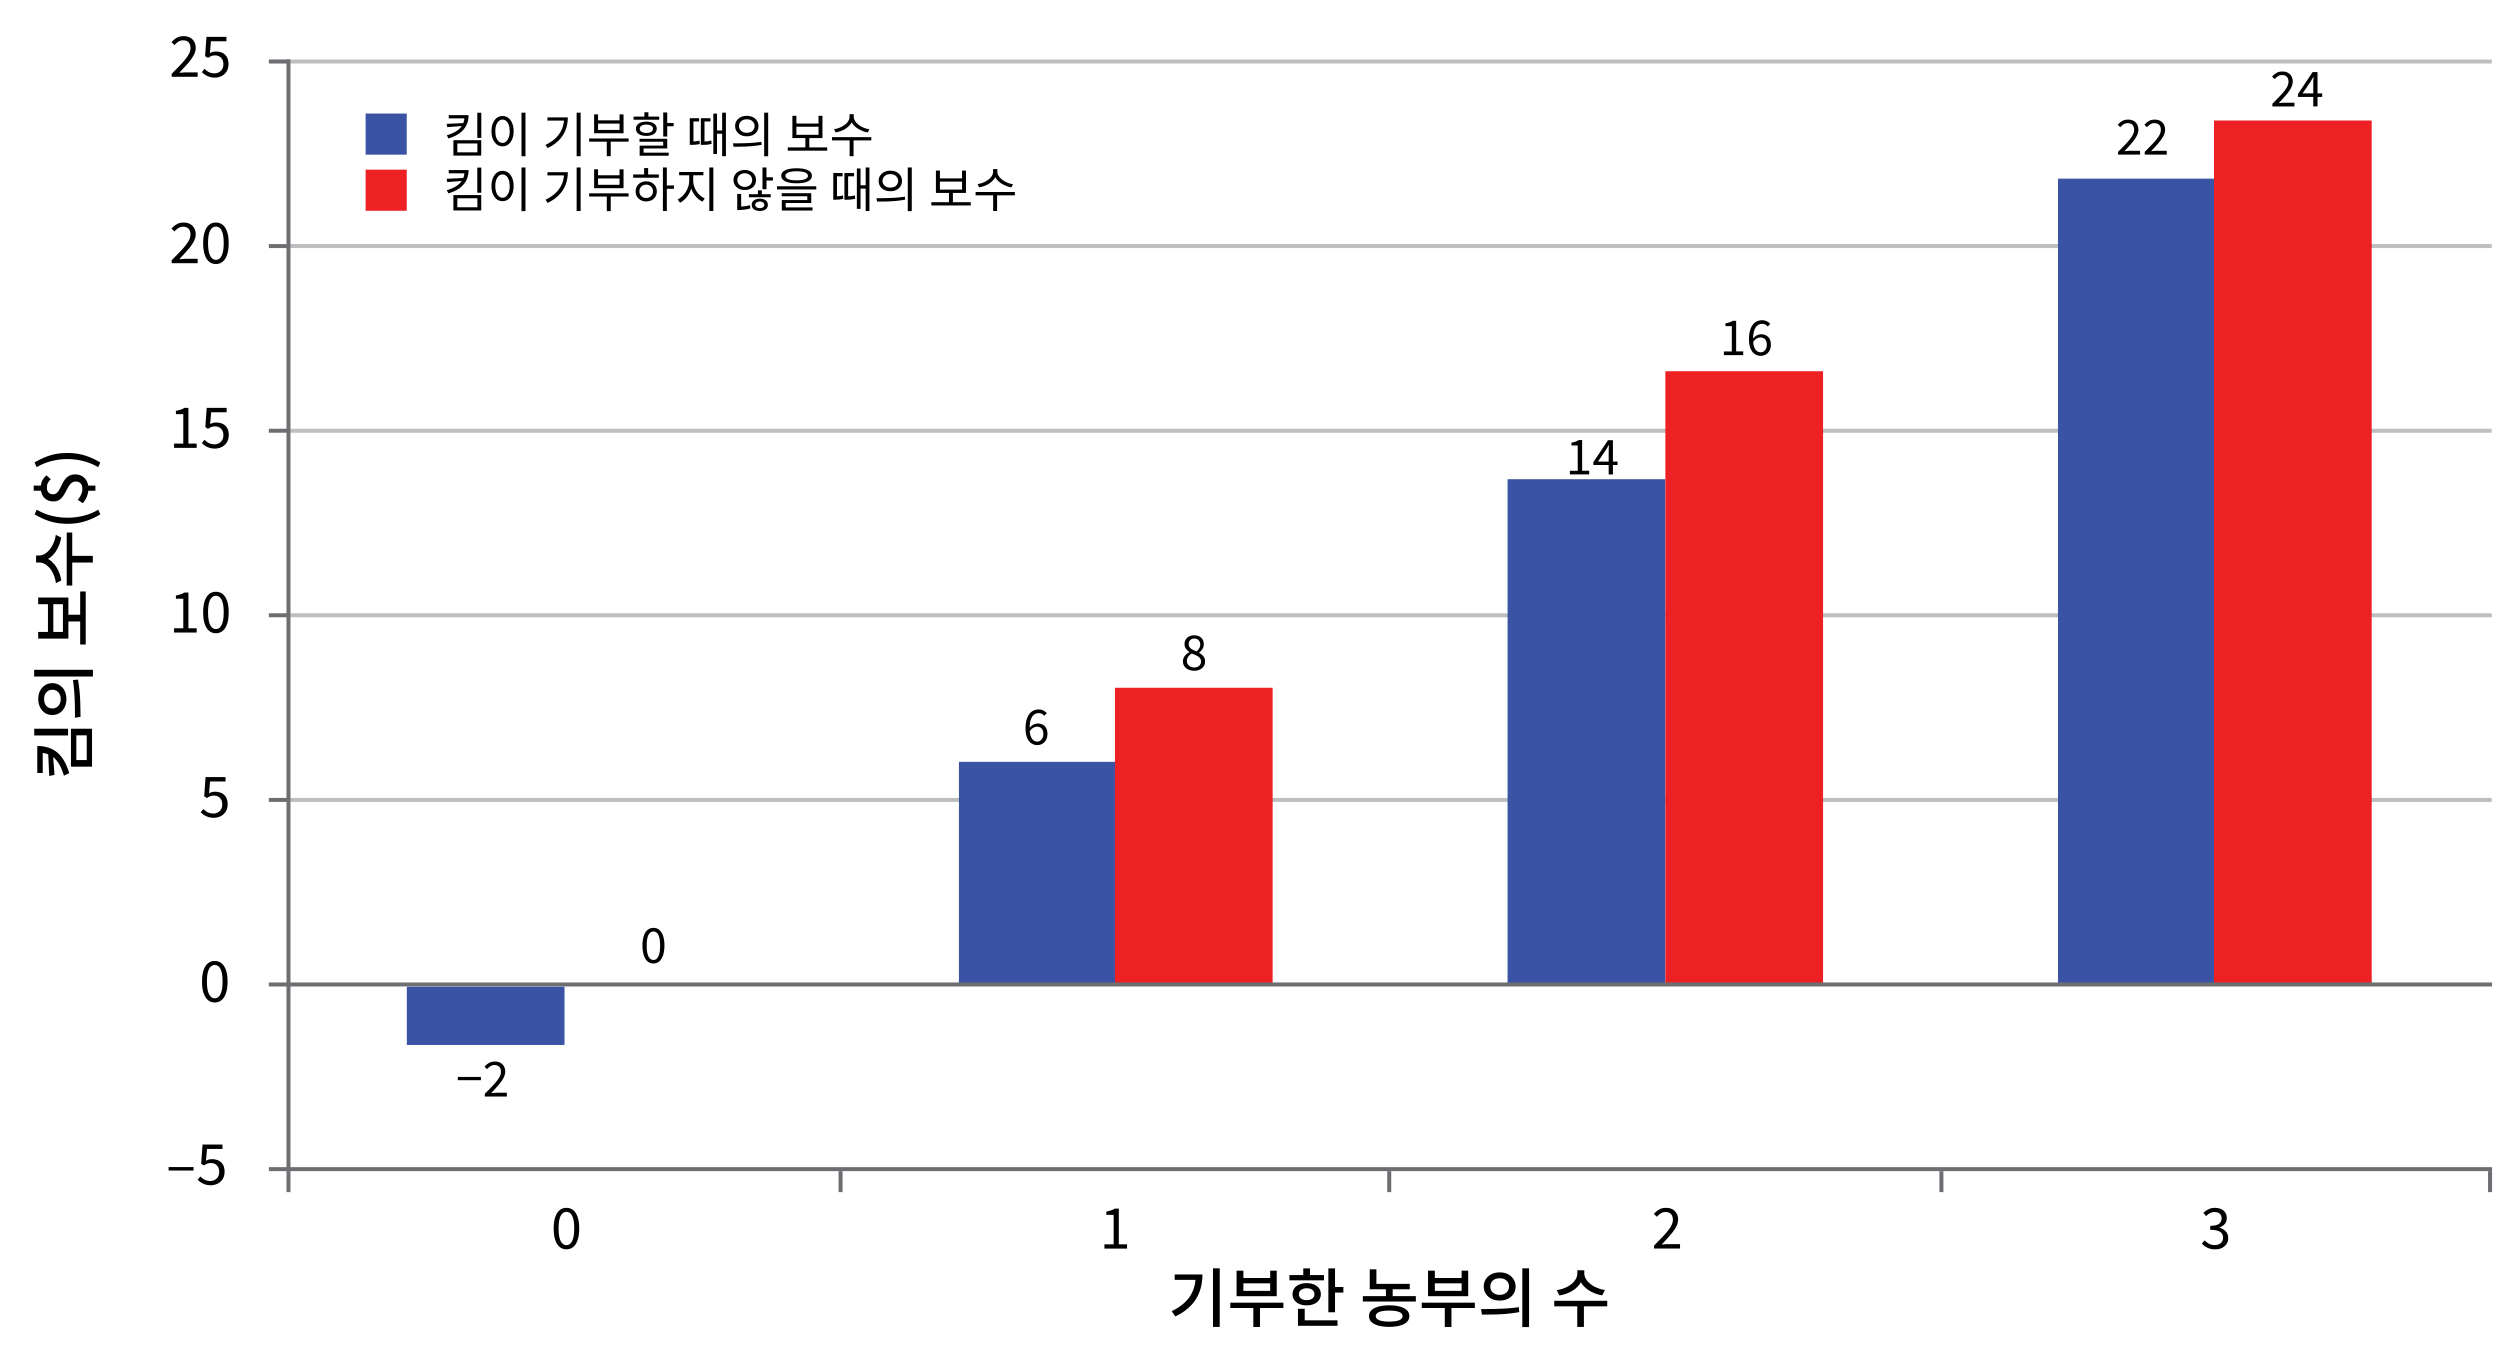
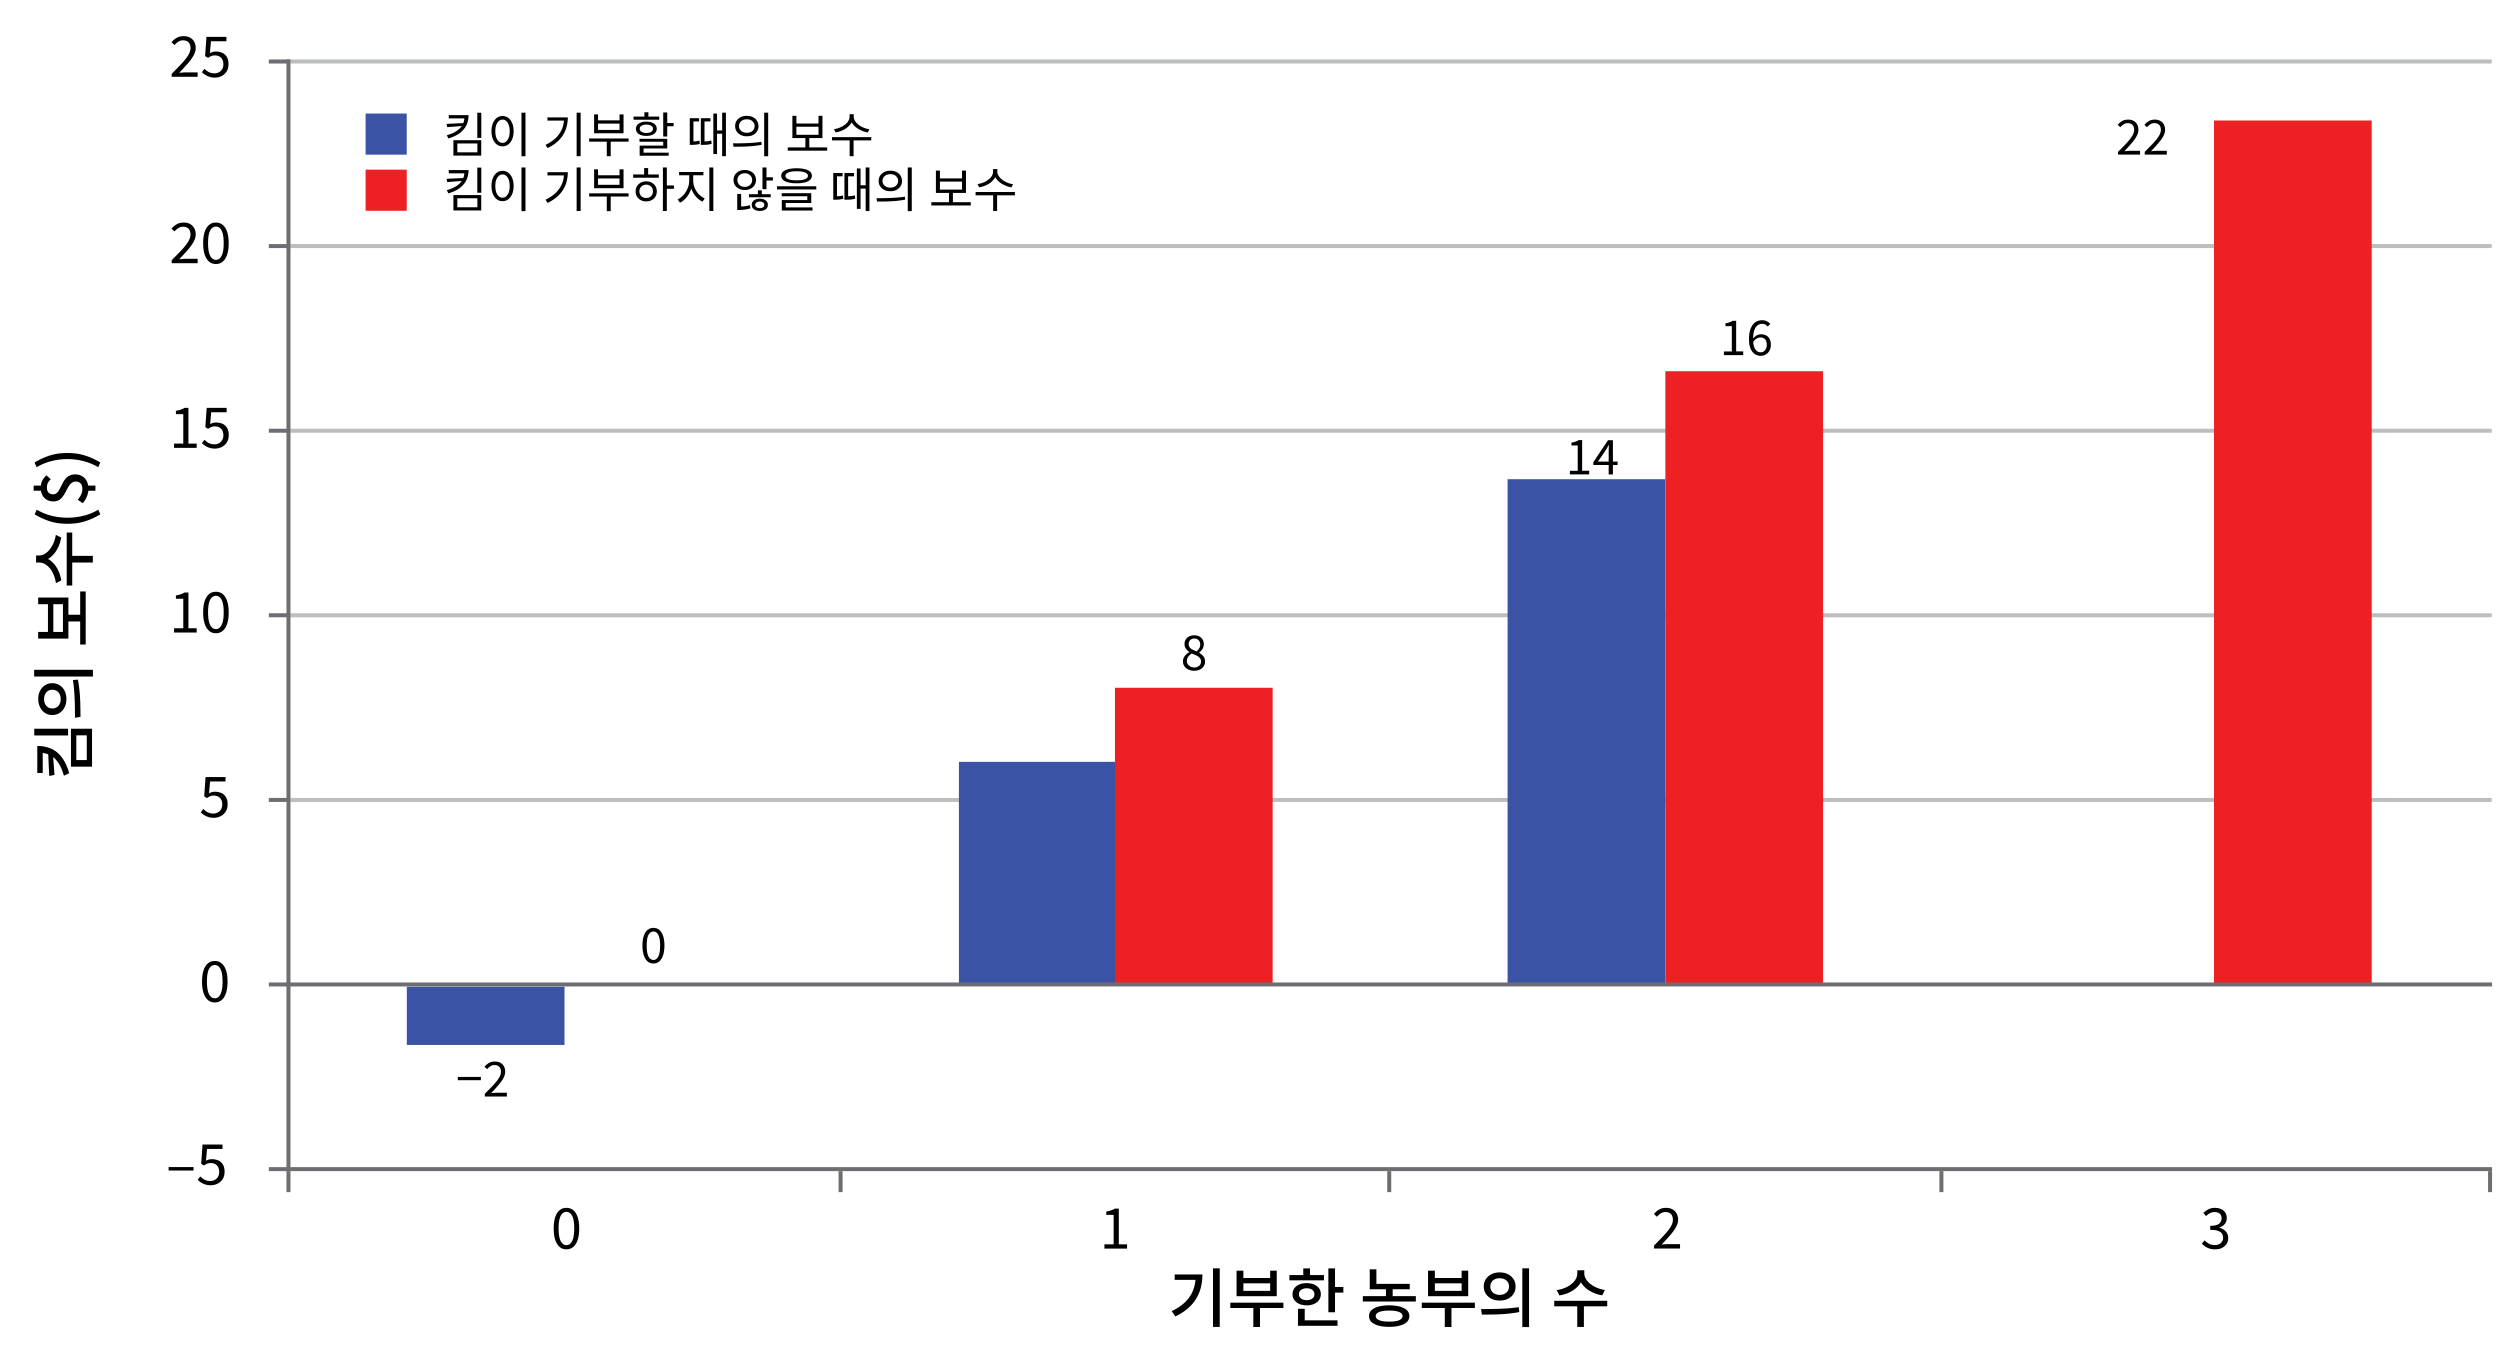
<svg xmlns="http://www.w3.org/2000/svg" version="1.1" x="0" y="0" viewBox="0 0 311.81 168.32" style="enable-background:new 0 0 311.81 168.32" xml:space="preserve">
  <line style="fill:none;stroke:#bcbec0;stroke-width:.5;stroke-linejoin:round" x1="36.19" y1="99.77" x2="310.78" y2="99.77" />
  <line style="fill:none;stroke:#bcbec0;stroke-width:.5;stroke-linejoin:round" x1="36.19" y1="76.74" x2="310.78" y2="76.74" />
  <line style="fill:none;stroke:#bcbec0;stroke-width:.5;stroke-linejoin:round" x1="36.19" y1="53.72" x2="310.78" y2="53.72" />
  <line style="fill:none;stroke:#bcbec0;stroke-width:.5;stroke-linejoin:round" x1="36.19" y1="7.67" x2="310.78" y2="7.67" />
  <line style="fill:none;stroke:#6d6e71;stroke-width:.5;stroke-linecap:square;stroke-linejoin:round" x1="35.9" y1="7.67" x2="33.78" y2="7.67" />
  <line style="fill:none;stroke:#6d6e71;stroke-width:.5;stroke-linecap:square;stroke-linejoin:round" x1="35.9" y1="30.69" x2="33.78" y2="30.69" />
  <line style="fill:none;stroke:#6d6e71;stroke-width:.5;stroke-linecap:square;stroke-linejoin:round" x1="35.9" y1="53.72" x2="33.78" y2="53.72" />
  <line style="fill:none;stroke:#6d6e71;stroke-width:.5;stroke-linecap:square;stroke-linejoin:round" x1="35.9" y1="76.74" x2="33.78" y2="76.74" />
  <line style="fill:none;stroke:#6d6e71;stroke-width:.5;stroke-linecap:square;stroke-linejoin:round" x1="35.9" y1="122.79" x2="33.78" y2="122.79" />
  <line style="fill:none;stroke:#6d6e71;stroke-width:.5;stroke-linecap:square;stroke-linejoin:round" x1="35.9" y1="145.82" x2="33.78" y2="145.82" />
  <path d="M4.27 91.73v-.84h4.22v.84H4.27zm.38 2.18v-.87c.65 0 1.23.12 1.75.35s.96.6 1.33 1.1c.37.5.67 1.15.9 1.94l-.66.32c-.15-.52-.32-.96-.52-1.32s-.43-.65-.68-.88c-.25-.22-.52-.38-.82-.49s-.61-.16-.95-.16h-.35zm0 2.5v-2.98h.68v2.98h-.68zm1.36-2.47h.58l.21 2.71-.66.13-.13-2.84zm2.84 1.68v-4.73h2.63v4.73H8.85zm.67-3.91v3.09h1.3v-3.09h-1.3zM4.26 84.38v-.84h7.33v.84H4.26zm.51 2.81c0-.38.07-.73.22-1.02s.36-.53.62-.7c.26-.17.57-.26.92-.26a1.681 1.681 0 011.53.96c.15.3.22.64.22 1.02s-.07.72-.22 1.02c-.15.3-.36.53-.62.71-.27.17-.57.26-.91.26-.35 0-.65-.09-.92-.26-.26-.17-.46-.41-.61-.71s-.23-.64-.23-1.02zm.73 0c0 .22.04.42.12.6s.2.32.36.42c.15.1.34.15.55.15.21 0 .39-.05.55-.15.16-.1.28-.24.36-.42.09-.18.13-.38.13-.6 0-.22-.04-.42-.13-.6-.08-.17-.21-.31-.36-.41-.16-.1-.34-.15-.55-.15-.21 0-.4.05-.55.15-.15.1-.27.24-.36.41-.08.18-.12.38-.12.6zm4.54 2.22l-.69.11c0-.44 0-.93-.01-1.46-.01-.52-.03-1.06-.07-1.62s-.09-1.1-.17-1.62l.62-.06c.1.54.17 1.08.22 1.64.05.55.07 1.09.08 1.6.01.51.02.98.02 1.41zM4.76 79.65v-.83h1.22v-3.46H4.76v-.83h3.77v5.12H4.76zm1.89-.83h1.2v-3.46h-1.2v3.46zm1.68-1.31v-.84h1.85v.84H8.33zM10 80.39v-6.62h.69v6.62H10zM4.5 70.01v-.73h.38c.19 0 .37-.04.55-.12.18-.08.35-.2.52-.36.17-.15.32-.34.45-.55.14-.21.25-.45.35-.71.1-.26.17-.53.21-.83l.67.33c-.05.34-.14.65-.26.95-.12.3-.26.57-.43.82-.17.25-.36.46-.58.64-.21.18-.45.32-.7.41-.25.1-.51.14-.79.14H4.5zm0 .16v-.74h.38c.28 0 .54.05.8.14.25.1.49.23.7.41.21.18.41.39.58.64s.31.52.43.82c.11.3.2.62.25.96l-.67.33a3.88 3.88 0 00-.54-1.55c-.13-.22-.29-.4-.45-.55-.17-.15-.34-.27-.52-.35-.18-.08-.37-.12-.56-.12h-.4zm3.82 2.86v-6.61h.69v6.61h-.69zm.52-2.87v-.83h2.74v.83H8.84zM12.51 64.15c-.61.37-1.24.66-1.91.87s-1.39.31-2.19.31c-.79 0-1.52-.1-2.18-.31s-1.3-.5-1.91-.87l.26-.58c.58.34 1.19.59 1.85.76a8.398 8.398 0 003.98 0c.66-.16 1.27-.42 1.85-.76l.25.58zM5.4 61.21H4.2v-.64h1.2v.64zm5.63-.22c0 .2-.03.41-.09.63s-.15.43-.25.62c-.11.19-.23.37-.37.52l-.62-.42c.17-.2.3-.42.41-.64.11-.22.16-.46.16-.71 0-.31-.07-.55-.22-.7s-.35-.23-.6-.23c-.18 0-.34.05-.47.14-.13.09-.25.21-.35.36-.1.15-.19.31-.28.48s-.18.35-.28.52c-.1.18-.21.34-.33.48-.12.15-.27.27-.44.36s-.38.14-.63.14c-.32 0-.6-.07-.84-.21-.24-.14-.42-.34-.55-.59-.13-.25-.2-.55-.2-.88 0-.37.07-.67.2-.92s.3-.46.51-.65l.54.47c-.16.17-.28.33-.36.48-.08.16-.12.35-.12.58 0 .26.07.46.2.61.14.15.33.22.57.22.17 0 .31-.05.43-.14.11-.09.22-.21.3-.36.09-.15.17-.31.26-.48s.17-.35.27-.53c.1-.18.21-.34.34-.48s.29-.26.48-.35.42-.14.68-.14c.33 0 .61.07.86.22s.44.35.58.62c.14.27.21.6.21.98zm.87.22h-1.22v-.64h1.22v.64zM12.51 57.69l-.26.58a7.14 7.14 0 00-1.85-.76c-.66-.17-1.32-.25-1.99-.25-.67 0-1.33.08-1.99.25a7 7 0 00-1.85.76l-.26-.58c.61-.38 1.25-.67 1.91-.88s1.39-.31 2.18-.31c.79 0 1.52.1 2.19.31s1.31.5 1.92.88zM21.03 145.99v-.43h3.11v.43h-3.11zM26.3 147.83c-.27 0-.5-.03-.7-.1a2.367 2.367 0 01-.94-.58l.32-.42c.1.1.21.19.33.28s.26.16.41.21c.15.05.33.08.52.08.2 0 .38-.05.55-.14a1 1 0 00.4-.39c.1-.17.15-.37.15-.6 0-.35-.1-.62-.29-.82-.19-.19-.45-.29-.77-.29-.17 0-.31.03-.44.08s-.26.13-.41.23l-.34-.22.17-2.4h2.49v.55h-1.93l-.13 1.48c.11-.07.23-.12.35-.15.12-.04.26-.05.42-.05.28 0 .54.06.78.16.23.11.42.28.56.51.14.23.21.53.21.89s-.08.67-.24.92c-.16.25-.37.44-.63.57s-.56.2-.84.2zM26.79 125.03c-.33 0-.62-.1-.85-.3-.24-.2-.42-.49-.55-.88-.13-.39-.19-.86-.19-1.42 0-.56.06-1.02.19-1.41s.31-.67.55-.87c.24-.2.52-.29.85-.29.33 0 .62.1.85.29.24.2.42.49.55.87s.19.85.19 1.41c0 .56-.06 1.03-.19 1.42-.13.39-.31.68-.55.88-.23.2-.52.3-.85.3zm0-.52c.2 0 .37-.07.51-.22s.26-.37.34-.68c.08-.31.12-.7.12-1.19s-.04-.88-.12-1.18c-.08-.3-.2-.53-.34-.67a.728.728 0 00-.51-.21c-.19 0-.36.07-.51.21-.15.14-.27.36-.35.67-.08.3-.12.7-.12 1.18s.04.88.12 1.19c.08.31.2.53.35.68s.32.22.51.22zM26.68 102c-.27 0-.5-.03-.7-.1a2.367 2.367 0 01-.94-.58l.32-.42c.1.1.21.19.33.28s.26.16.41.21c.15.05.33.08.52.08.2 0 .38-.05.55-.14a1 1 0 00.4-.39c.1-.17.15-.37.15-.6 0-.35-.1-.62-.29-.82-.19-.19-.45-.29-.77-.29-.17 0-.31.03-.44.08s-.26.13-.41.23l-.34-.22.17-2.4h2.49v.55H26.2l-.13 1.48c.11-.07.23-.12.35-.15.12-.04.26-.05.42-.05.28 0 .54.06.78.16.23.11.42.28.56.51.14.23.21.53.21.89s-.08.67-.24.92c-.16.25-.37.44-.63.57s-.56.2-.84.2zM21.71 78.89v-.53h1.15v-3.68h-.92v-.41c.23-.04.43-.09.6-.15s.33-.13.47-.22h.49v4.46h1.03v.53h-2.82zM26.93 78.98c-.33 0-.62-.1-.85-.3-.24-.2-.42-.49-.55-.88-.13-.39-.19-.86-.19-1.42 0-.56.06-1.02.19-1.41s.31-.67.55-.87c.24-.2.52-.29.85-.29.33 0 .62.1.85.29.24.2.42.49.55.87s.19.85.19 1.41c0 .56-.06 1.03-.19 1.42-.13.39-.31.68-.55.88-.24.2-.52.3-.85.3zm0-.52c.2 0 .37-.07.51-.22s.26-.37.34-.68c.08-.31.12-.7.12-1.19s-.04-.88-.12-1.18c-.08-.3-.2-.53-.34-.67a.728.728 0 00-.51-.21c-.19 0-.36.07-.51.21-.15.14-.27.36-.35.67-.08.3-.12.7-.12 1.18s.04.88.12 1.19c.08.31.2.53.35.68s.32.22.51.22zM21.71 55.86v-.53h1.15v-3.68h-.92v-.41c.23-.04.43-.09.6-.15s.33-.13.47-.22h.49v4.46h1.03v.53h-2.82zM26.82 55.95c-.27 0-.5-.03-.7-.1a2.367 2.367 0 01-.94-.58l.32-.42c.1.1.21.19.33.28s.26.16.41.21c.15.05.33.08.52.08.2 0 .38-.05.55-.14a1 1 0 00.4-.39c.1-.17.15-.37.15-.6 0-.35-.1-.62-.29-.82-.19-.19-.45-.29-.77-.29-.17 0-.31.03-.44.08s-.26.13-.41.23l-.34-.22.17-2.4h2.49v.55h-1.93l-.13 1.48c.11-.07.23-.12.35-.15.12-.04.26-.05.42-.05.28 0 .54.06.78.16.23.11.42.28.56.51.14.23.21.53.21.89s-.08.67-.24.92c-.16.25-.37.44-.63.57s-.56.2-.84.2zM21.41 9.59v-.38c.5-.5.93-.94 1.28-1.32.35-.38.62-.72.8-1.03.18-.31.27-.59.27-.86 0-.19-.03-.36-.1-.51-.07-.15-.17-.26-.31-.34s-.32-.12-.53-.12c-.21 0-.4.06-.58.17-.18.12-.34.26-.48.42l-.37-.36c.21-.23.43-.42.67-.55.24-.14.52-.2.85-.2.31 0 .57.06.79.18.22.12.39.29.52.51.12.22.19.48.19.77 0 .31-.09.63-.27.95s-.42.66-.73 1.01-.66.74-1.05 1.15l.42-.03c.15-.01.29-.02.42-.02h1.45v.55h-3.24zM26.82 9.68c-.27 0-.5-.03-.7-.1a2.367 2.367 0 01-.94-.58l.32-.42c.1.1.21.19.33.28s.26.16.41.21c.15.05.33.08.52.08.2 0 .38-.05.55-.14a1 1 0 00.4-.39c.1-.17.15-.37.15-.6 0-.35-.1-.62-.29-.82-.19-.19-.45-.29-.77-.29-.17 0-.31.03-.44.08s-.26.13-.41.23L25.58 7l.17-2.4h2.49v.55h-1.93l-.13 1.48c.11-.07.23-.12.35-.15.12-.04.26-.05.42-.05.28 0 .54.06.78.16.23.11.42.28.56.51.14.24.21.54.21.9s-.08.67-.24.92c-.16.25-.37.44-.63.57s-.53.19-.81.19z" />
  <line style="fill:none;stroke:#6d6e71;stroke-width:.5;stroke-linecap:square;stroke-linejoin:round" x1="310.57" y1="146.32" x2="310.57" y2="148.44" />
  <line style="fill:none;stroke:#6d6e71;stroke-width:.5;stroke-linecap:square;stroke-linejoin:round" x1="242.14" y1="146.32" x2="242.14" y2="148.44" />
  <line style="fill:none;stroke:#6d6e71;stroke-width:.5;stroke-linecap:square;stroke-linejoin:round" x1="173.27" y1="146.32" x2="173.27" y2="148.44" />
  <line style="fill:none;stroke:#6d6e71;stroke-width:.5;stroke-linecap:square;stroke-linejoin:round" x1="104.84" y1="146.32" x2="104.84" y2="148.44" />
  <line style="fill:none;stroke:#6d6e71;stroke-width:.5;stroke-linecap:square;stroke-linejoin:round" x1="35.98" y1="146.32" x2="35.98" y2="148.44" />
  <line style="fill:none;stroke:#6d6e71;stroke-width:.5;stroke-linecap:square;stroke-linejoin:round" x1="35.98" y1="145.82" x2="310.57" y2="145.82" />
  <path d="M149.14 158.96h.83c0 .54-.06 1.06-.18 1.56s-.31.97-.57 1.41c-.26.45-.61.86-1.04 1.24-.43.38-.96.72-1.59 1.02l-.45-.66c.71-.34 1.28-.73 1.72-1.17.44-.44.76-.93.96-1.47.21-.54.31-1.14.31-1.79v-.14zm-2.63 0h3.01v.67h-3.01v-.67zm4.78-.77h.84v7.31h-.84v-7.31zM153.45 162.47h6.62v.67h-6.62v-.67zm.79-3.99h.84v.92h3.34v-.92h.82v3.19h-5.01v-3.19zm.84 1.59v.93h3.34v-.94h-3.34zm1.24 2.73h.83v2.71h-.83v-2.71zM160.82 159.03h4.31v.66h-4.31v-.66zm2.16 1.01c.35 0 .65.06.92.17.27.11.47.28.62.48s.22.45.22.73c0 .27-.08.51-.22.72s-.36.37-.62.49-.57.18-.92.18c-.35 0-.66-.06-.93-.18s-.47-.28-.62-.49-.22-.45-.22-.72c0-.28.08-.52.22-.73s.36-.37.62-.48c.27-.12.58-.17.93-.17zm-1.09 3.2h.84v1.73h-.84v-1.73zm0 1.44h4.93v.68h-4.93v-.68zm1.09-4c-.29 0-.52.07-.7.2s-.27.31-.27.54c0 .23.09.41.27.54.18.13.42.2.7.2s.52-.07.7-.2c.18-.13.26-.31.26-.54 0-.23-.09-.41-.26-.54s-.41-.2-.7-.2zm-.43-2.48h.84v1.17h-.84v-1.17zm3.13 0h.83v5.47h-.83v-5.47zm.59 2.32h1.28v.7h-1.28v-.7zM169.98 161.66h6.61v.67h-6.61v-.67zm3.28 1.15c.79 0 1.41.12 1.85.35.45.23.67.57.67.99s-.22.76-.67.99c-.45.23-1.06.35-1.85.35-.78 0-1.39-.12-1.84-.35-.45-.23-.67-.56-.67-.99s.22-.76.67-.99c.45-.23 1.06-.35 1.84-.35zm-2.42-4.49h.83v2.1h-.83v-2.1zm0 1.81h4.99v.67h-4.99v-.67zm2.42 3.33c-.35 0-.65.03-.9.08s-.44.13-.57.23c-.13.1-.2.23-.2.38s.07.28.2.38.32.18.57.23c.25.05.55.08.9.08.36 0 .67-.03.92-.08s.44-.13.56-.23.19-.23.19-.38a.46.46 0 00-.19-.38c-.13-.1-.32-.18-.56-.23-.25-.05-.56-.08-.92-.08zm-.4-2.95h.84v1.46h-.84v-1.46zM177.33 162.47h6.62v.67h-6.62v-.67zm.79-3.99h.84v.92h3.34v-.92h.82v3.19h-5.01v-3.19zm.84 1.59v.93h3.34v-.94h-3.34zm1.24 2.73h.83v2.71h-.83v-2.71zM184.83 163.96l-.11-.69c.44 0 .93 0 1.46-.01.53-.01 1.07-.03 1.63-.06.56-.03 1.1-.09 1.62-.17l.06.62c-.54.1-1.08.17-1.64.22s-1.09.07-1.6.08-.99.01-1.42.01zm2.22-5.26c.38 0 .73.07 1.02.22s.53.36.7.62c.17.26.26.57.26.92 0 .34-.08.65-.26.91-.17.27-.41.48-.7.62-.3.15-.64.22-1.02.22s-.72-.07-1.02-.22c-.3-.15-.53-.36-.71-.62-.17-.27-.26-.57-.26-.91 0-.35.09-.65.26-.92.17-.26.41-.47.71-.62s.64-.22 1.02-.22zm0 .73c-.22 0-.42.04-.6.12s-.32.2-.42.36-.15.34-.15.55c0 .21.05.39.15.55s.24.28.42.36c.18.09.38.13.6.13.22 0 .42-.04.6-.13.17-.08.31-.21.41-.36.1-.16.15-.34.15-.55 0-.21-.05-.4-.15-.55-.1-.15-.24-.27-.41-.36-.18-.08-.38-.12-.6-.12zm2.82-1.24h.84v7.33h-.84v-7.33zM193.85 162.24h6.61v.69h-6.61v-.69zm2.87-3.81h.74v.38c0 .28-.05.54-.14.8-.1.25-.23.49-.41.7-.18.21-.39.41-.64.58-.25.17-.52.31-.82.43-.3.11-.62.2-.96.25l-.33-.67a3.88 3.88 0 001.55-.54c.21-.14.4-.29.55-.45.15-.17.27-.34.35-.52.08-.18.12-.37.12-.56v-.4zm0 4.33h.83v2.74h-.83v-2.74zm.15-4.33h.73v.38c0 .19.04.37.12.55.08.18.2.35.36.52.16.17.34.32.55.45.21.14.45.25.71.35.26.1.53.17.83.21l-.33.67c-.34-.05-.65-.14-.95-.26-.3-.12-.57-.26-.82-.43-.25-.17-.46-.36-.64-.58s-.32-.45-.41-.7c-.1-.25-.14-.51-.14-.79v-.37zM70.65 155.82c-.33 0-.62-.1-.85-.3-.24-.2-.42-.49-.55-.88-.13-.39-.19-.86-.19-1.42 0-.56.06-1.02.19-1.41s.31-.67.55-.87c.24-.2.52-.29.85-.29.33 0 .62.1.85.29.24.2.42.49.55.87s.19.85.19 1.41c0 .56-.06 1.03-.19 1.42-.13.39-.31.68-.55.88-.24.2-.52.3-.85.3zm0-.52c.2 0 .37-.07.51-.22s.26-.37.34-.68c.08-.31.12-.7.12-1.19s-.04-.88-.12-1.18c-.08-.3-.2-.53-.34-.67a.728.728 0 00-.51-.21c-.19 0-.36.07-.51.21-.15.14-.27.36-.35.67-.08.3-.12.7-.12 1.18s.04.88.12 1.19c.08.31.2.53.35.68s.31.22.51.22zM137.75 155.73v-.53h1.15v-3.68h-.92v-.41c.23-.04.43-.09.6-.15s.33-.13.47-.22h.49v4.46h1.03v.53h-2.82zM206.3 155.73v-.38c.5-.5.93-.94 1.28-1.32.35-.38.62-.72.8-1.03.18-.31.27-.59.27-.86 0-.19-.03-.36-.1-.51s-.17-.26-.31-.34-.32-.12-.53-.12c-.21 0-.4.06-.58.17-.18.12-.34.26-.48.42l-.37-.36c.21-.23.43-.42.67-.55.24-.14.52-.2.85-.2.31 0 .57.06.79.18.22.12.39.29.52.51.12.22.19.48.19.77 0 .31-.09.63-.27.95-.18.32-.42.66-.73 1.01s-.66.74-1.05 1.15l.42-.03c.15-.01.29-.02.42-.02h1.45v.55h-3.24zM276.27 155.82a2.111 2.111 0 01-1.24-.36c-.15-.11-.29-.22-.4-.35l.33-.41c.15.15.33.29.53.41s.45.18.74.18c.21 0 .39-.04.54-.11.16-.07.28-.18.37-.32s.13-.3.13-.49c0-.2-.05-.37-.15-.52s-.27-.26-.5-.34c-.23-.08-.55-.12-.95-.12v-.5c.35 0 .63-.04.84-.12s.35-.19.44-.34c.09-.14.14-.3.14-.47 0-.24-.08-.44-.23-.58-.15-.14-.37-.21-.64-.21-.21 0-.4.05-.58.14s-.34.22-.49.37l-.34-.41c.2-.18.41-.33.64-.44.23-.12.49-.18.79-.18.29 0 .55.05.77.15.23.1.4.24.53.43s.19.42.19.68c0 .3-.08.55-.25.75-.17.2-.39.34-.66.44v.03c.2.05.38.13.55.25.16.11.29.25.39.42.1.17.15.37.15.61 0 .3-.08.55-.22.76s-.35.37-.59.49-.52.16-.83.16zM57.86 15.35v.35l-2.08.16-.08-.41 2.16-.1zm.06-.99h.52c0 .47-.09.89-.27 1.26-.18.37-.46.7-.83.98-.37.28-.84.5-1.42.67l-.19-.4c.39-.11.72-.25 1-.4.28-.15.5-.33.68-.52.18-.2.31-.41.39-.64s.13-.48.13-.74v-.21zm-1.95 0h2.23v.41h-2.23v-.41zm.58 3.13h3.47v1.92h-3.47v-1.92zm2.99.4h-2.5V19h2.5v-1.11zm-.01-3.83h.5v3.14h-.5v-3.14zM62.68 14.47c.27 0 .5.08.71.23.21.15.37.37.49.66.12.28.18.62.18 1s-.06.72-.18 1-.28.5-.49.66c-.21.16-.44.23-.71.23s-.51-.08-.71-.23c-.21-.16-.37-.38-.49-.66s-.18-.62-.18-1 .06-.72.18-1 .28-.5.49-.66c.2-.15.44-.23.71-.23zm0 .45c-.18 0-.34.06-.47.18-.13.12-.24.29-.32.5-.08.22-.11.47-.11.77s.04.55.11.76c.08.22.18.39.32.51.13.12.29.18.47.18s.33-.06.46-.18.24-.29.32-.51c.08-.22.11-.47.11-.76s-.04-.55-.11-.77c-.08-.22-.18-.39-.32-.5a.61.61 0 00-.46-.18zm2.36-.87h.5v5.44h-.5v-5.44zM70.33 14.64h.49c0 .39-.05.77-.14 1.13a3.783 3.783 0 01-1.22 1.95c-.32.28-.71.53-1.16.75l-.26-.4c.52-.25.96-.55 1.3-.88.34-.34.59-.71.76-1.12.16-.41.25-.86.25-1.34v-.09zm-2.05 0h2.26v.4h-2.26v-.4zm3.64-.59h.5v5.43h-.5v-5.43zM73.48 17.27h4.92v.4h-4.92v-.4zm.62-3h.49v.74h2.68v-.74h.5v2.35H74.1v-2.35zm.49 1.15v.79h2.68v-.79h-2.68zm1.09 2.03h.49v2.03h-.49v-2.03zM79.02 14.54h3.2v.39h-3.2v-.39zm1.6.63c.39 0 .71.08.94.24.24.16.35.38.35.65 0 .28-.12.49-.35.65-.24.16-.55.24-.94.24-.4 0-.71-.08-.95-.24a.739.739 0 01-.35-.65c0-.28.12-.49.35-.65.24-.16.55-.24.95-.24zm-.85 2.14h3.45v1.21h-2.95v.65h-.49v-1.01h2.94v-.48h-2.96v-.37zm.01 1.73h3.62v.38h-3.62v-.38zm.84-3.5c-.25 0-.45.05-.6.14a.43.43 0 00-.23.38c0 .16.08.29.23.38.15.09.35.14.6.14s.45-.05.6-.14a.42.42 0 00.22-.38.42.42 0 00-.22-.38c-.15-.09-.35-.14-.6-.14zM80.37 14h.5v.82h-.5V14zm2.35.03h.5v3h-.5v-3zm.28 1.31h1.02v.41H83v-.41zM86.03 14.74h1.16v.41h-.7v2.74h-.46v-3.15zm0 2.91h.22c.11 0 .25-.01.42-.02s.36-.04.57-.09l.04.42c-.22.05-.42.08-.59.09-.17.01-.32.02-.44.02h-.22v-.42zm1.39-2.91h1.19v.41h-.74v2.73h-.46v-3.14zm0 2.91h.22c.15 0 .31-.01.49-.02s.38-.05.58-.11l.05.42c-.22.06-.42.1-.61.11-.19.01-.36.02-.52.02h-.22v-.42zm1.55-3.48h.46v5.04h-.46v-5.04zm.27 2.1h1v.41h-1v-.41zm.83-2.22h.47v5.43h-.47v-5.43zM91.49 18.3l-.07-.42c.33 0 .7 0 1.09-.01s.81-.02 1.23-.05.83-.07 1.22-.13l.04.37c-.41.08-.82.13-1.24.17-.42.03-.82.06-1.21.06-.38.01-.74.01-1.06.01zm1.66-3.85c.28 0 .53.05.75.16.22.11.39.26.51.45s.19.42.19.67c0 .25-.06.48-.19.67-.12.19-.3.34-.51.45-.22.1-.47.15-.75.15s-.53-.05-.75-.16c-.22-.11-.39-.26-.52-.45s-.19-.42-.19-.67c0-.26.06-.48.19-.67s.3-.34.52-.45c.22-.1.47-.15.75-.15zm0 .43c-.18 0-.35.03-.5.1-.15.07-.26.17-.35.3s-.13.28-.13.44.04.32.13.44c.08.13.2.23.35.3s.31.1.5.1.35-.04.5-.1.26-.17.34-.3c.08-.13.13-.28.13-.44s-.04-.32-.13-.44-.2-.23-.34-.3c-.15-.07-.31-.1-.5-.1zm2.16-.83h.5v5.44h-.5v-5.44zM98.25 18.38h4.92v.41h-4.92v-.41zm.58-3.94h.5v.97h2.76v-.97h.49v2.78h-3.75v-2.78zm.5 1.37v1h2.76v-1h-2.76zm1.12 1.27h.49v1.42h-.49v-1.42zM103.77 17.1h4.9v.41h-4.9v-.41zm2.2-2.86h.44v.31c0 .21-.04.4-.12.58s-.19.35-.33.5c-.14.15-.3.29-.48.41s-.38.22-.6.3c-.21.08-.43.14-.66.17l-.2-.4a2.873 2.873 0 001.11-.39c.16-.1.31-.21.44-.33s.22-.26.29-.4c.07-.14.1-.29.1-.44v-.31zm0 3.18h.49v2.06h-.49v-2.06zm.08-3.18h.43v.31c0 .15.04.3.11.44s.17.27.3.4.27.24.44.34.34.18.53.25.38.12.58.14l-.2.4c-.22-.04-.44-.09-.65-.18s-.41-.18-.6-.3-.35-.26-.49-.41c-.14-.15-.25-.32-.33-.5-.08-.18-.12-.38-.12-.58v-.31z" />
  <g>
    <path d="M57.86 22.2v.35l-2.08.16-.08-.41 2.16-.1zm.06-.99h.52c0 .47-.09.89-.27 1.26-.18.37-.46.7-.83.98-.37.28-.84.5-1.42.67l-.19-.4c.39-.11.72-.25 1-.4.28-.15.5-.33.68-.52.18-.2.31-.41.39-.64s.13-.48.13-.74v-.21zm-1.95 0h2.23v.41h-2.23v-.41zm.58 3.12h3.47v1.92h-3.47v-1.92zm2.99.4h-2.5v1.12h2.5v-1.12zm-.01-3.83h.5v3.14h-.5V20.9zM62.68 21.31c.27 0 .5.08.71.23.21.15.37.37.49.66.12.28.18.62.18 1s-.06.72-.18 1-.28.5-.49.66c-.21.16-.44.23-.71.23s-.51-.08-.71-.23c-.21-.16-.37-.38-.49-.66s-.18-.62-.18-1 .06-.72.18-1 .28-.5.49-.66c.2-.15.44-.23.71-.23zm0 .45c-.18 0-.34.06-.47.18-.13.12-.24.29-.32.5-.08.22-.11.47-.11.77s.04.55.11.76c.08.22.18.39.32.51.13.12.29.18.47.18s.33-.06.46-.18.24-.29.32-.51c.08-.22.11-.47.11-.76s-.04-.55-.11-.77c-.08-.22-.18-.39-.32-.5a.65.65 0 00-.46-.18zm2.36-.87h.5v5.44h-.5v-5.44zM70.33 21.48h.49c0 .39-.05.77-.14 1.13a3.783 3.783 0 01-1.22 1.95c-.32.28-.71.53-1.16.75l-.26-.4c.52-.25.96-.55 1.3-.88.34-.34.59-.71.76-1.12s.25-.86.25-1.34v-.09zm-2.05 0h2.26v.4h-2.26v-.4zm3.64-.59h.5v5.43h-.5v-5.43zM73.48 24.11h4.92v.4h-4.92v-.4zm.62-2.99h.49v.74h2.68v-.74h.5v2.35H74.1v-2.35zm.49 1.14v.79h2.68v-.79h-2.68zm1.09 2.04h.49v2.03h-.49V24.3zM78.97 21.76h3.2v.41h-3.2v-.41zm1.63.86c.26 0 .48.05.68.16.2.11.35.25.47.44.11.19.17.4.17.65 0 .24-.06.46-.17.65-.11.19-.27.34-.47.44-.2.11-.43.16-.68.16s-.48-.05-.68-.16c-.2-.11-.35-.25-.47-.44s-.17-.4-.17-.65c0-.24.06-.46.17-.65.12-.19.27-.33.47-.44.2-.11.42-.16.68-.16zm0 .41c-.16 0-.31.04-.44.11s-.23.17-.3.29c-.07.12-.11.27-.11.43 0 .16.04.31.11.44s.18.22.3.29c.13.07.27.1.43.1.16 0 .31-.03.44-.1s.23-.17.3-.29c.07-.13.11-.27.11-.44 0-.16-.04-.31-.11-.43a.762.762 0 00-.3-.29.886.886 0 00-.43-.11zm-.26-2.07h.5v.98h-.5v-.98zm2.34-.07h.49v5.43h-.49v-5.43zm.38 2.24h1v.42h-1v-.42zM85.96 21.67h.41v.88c0 .29-.04.57-.12.85-.08.28-.19.54-.33.79s-.31.46-.5.65-.39.34-.61.44l-.29-.4a2.57 2.57 0 001.02-.95c.13-.21.23-.44.31-.67.07-.24.11-.47.11-.71v-.88zm-1.26-.22h3.03v.41H84.7v-.41zm1.36.22h.4v.88c0 .23.04.46.11.68.07.23.18.44.31.64s.29.37.46.52c.17.15.36.27.56.36l-.28.4c-.22-.1-.43-.24-.62-.42s-.36-.38-.5-.61-.25-.48-.33-.74-.12-.54-.12-.83v-.88zm2.41-.78h.5v5.43h-.5v-5.43zM92.88 21.2c.27 0 .51.05.73.16s.38.26.5.44.18.4.18.65c0 .24-.06.46-.18.65s-.29.34-.5.44-.45.16-.73.16c-.26 0-.5-.05-.71-.16s-.38-.25-.5-.44-.18-.41-.18-.65c0-.24.06-.46.18-.65s.29-.34.5-.44.45-.16.71-.16zm-.93 2.99h.49v1.73h-.49v-1.73zm0 1.58h.26c.11 0 .23 0 .38-.02.14-.01.3-.03.46-.05.16-.03.32-.06.47-.12l.08.4c-.17.06-.34.1-.51.13s-.32.05-.47.06c-.15.01-.28.02-.41.02h-.26v-.42zm.94-4.16c-.17 0-.33.04-.47.11a.806.806 0 00-.45.74.806.806 0 00.45.74 1.05 1.05 0 00.94 0 .806.806 0 00.45-.74.806.806 0 00-.45-.74c-.14-.07-.29-.11-.47-.11zm.52 2.61h2.72v.38h-2.72v-.38zm1.36.56c.3 0 .54.07.72.21.19.14.28.32.28.56 0 .24-.09.43-.28.56-.19.14-.43.2-.72.2-.3 0-.54-.07-.73-.2s-.28-.32-.28-.56c0-.23.09-.42.28-.56.2-.14.44-.21.73-.21zm0 .36c-.16 0-.3.04-.41.11-.11.07-.16.17-.16.3s.05.22.16.3c.11.07.24.11.41.11s.3-.04.4-.11c.1-.07.16-.17.16-.3s-.05-.22-.16-.3a.678.678 0 00-.4-.11zm-.24-1.4h.49v.77h-.49v-.77zm.57-2.85h.5v2.71h-.5v-2.71zm.29 1.22h1.01v.41h-1.01v-.41zM96.91 23.23h4.9v.4h-4.9v-.4zm2.45-2.24c.6 0 1.06.08 1.4.24s.5.39.5.69c0 .3-.17.54-.5.7s-.8.24-1.4.24c-.6 0-1.07-.08-1.41-.24-.34-.16-.51-.4-.51-.7 0-.3.17-.53.51-.69.34-.16.81-.24 1.41-.24zM97.5 24.1h3.68v1.22H98v.65h-.49v-1.02h3.18v-.47H97.5v-.38zm.01 1.77h3.83v.39h-3.83v-.39zm1.85-4.51c-.29 0-.54.02-.75.07-.21.04-.37.11-.48.19s-.17.19-.17.31.06.22.17.31.27.15.48.19.46.06.75.06c.3 0 .55-.02.76-.06s.37-.11.48-.19.17-.19.17-.31-.06-.22-.17-.31-.27-.15-.48-.19c-.21-.05-.47-.07-.76-.07zM103.93 21.58h1.16v.41h-.7v2.74h-.46v-3.15zm0 2.91h.22c.11 0 .25-.01.42-.02s.36-.04.57-.09l.04.42c-.22.05-.42.08-.59.09-.17.01-.32.02-.44.02h-.22v-.42zm1.4-2.91h1.19v.41h-.74v2.73h-.46v-3.14zm0 2.91h.22c.15 0 .31-.01.49-.02s.38-.05.58-.11l.05.42c-.22.06-.42.1-.61.11-.19.01-.36.02-.52.02h-.22v-.42zm1.54-3.48h.46v5.04h-.46v-5.04zm.27 2.1h1v.41h-1v-.41zm.83-2.22h.47v5.43h-.47v-5.43zM109.39 25.14l-.07-.42c.33 0 .7 0 1.09-.01s.81-.02 1.23-.05.83-.07 1.22-.13l.04.37c-.41.08-.82.13-1.24.17-.42.03-.82.06-1.21.06-.38.01-.74.01-1.06.01zm1.66-3.85c.28 0 .53.05.75.16.22.11.39.26.51.45s.19.42.19.67c0 .25-.06.48-.19.67-.12.19-.3.34-.51.45-.22.11-.47.16-.75.16s-.53-.05-.75-.16c-.22-.11-.39-.26-.52-.45s-.19-.42-.19-.67c0-.26.06-.48.19-.67s.3-.34.52-.45c.22-.11.47-.16.75-.16zm0 .43c-.18 0-.35.03-.5.1-.15.07-.26.17-.35.3s-.13.28-.13.44.04.32.13.44c.08.13.2.23.35.3s.31.1.5.1.35-.04.5-.1.26-.17.34-.3c.08-.13.13-.28.13-.44s-.04-.32-.13-.44-.2-.23-.34-.3c-.14-.06-.31-.1-.5-.1zm2.17-.83h.5v5.44h-.5v-5.44zM116.16 25.22h4.92v.41h-4.92v-.41zm.57-3.94h.5v.97h2.76v-.97h.49v2.78h-3.75v-2.78zm.5 1.37v1h2.76v-1h-2.76zm1.13 1.27h.49v1.42h-.49v-1.42zM121.68 23.95h4.9v.41h-4.9v-.41zm2.19-2.86h.44v.31c0 .21-.04.4-.12.58s-.19.35-.33.5c-.14.15-.3.29-.48.41s-.38.22-.6.3c-.21.08-.43.14-.66.17l-.2-.4c.2-.03.4-.08.58-.14s.37-.15.53-.25.31-.21.44-.33.22-.26.29-.4c.07-.14.1-.29.1-.44v-.31zm0 3.17h.49v2.06h-.49v-2.06zm.09-3.17h.43v.31c0 .15.04.3.11.44s.17.27.3.4.27.24.44.34.34.18.53.25.38.12.58.14l-.2.4c-.22-.04-.44-.09-.65-.18s-.41-.18-.6-.3-.35-.26-.49-.41c-.14-.15-.25-.32-.33-.5-.08-.18-.12-.38-.12-.58v-.31z" />
  </g>
  <rect x="50.74" y="123.06" style="fill:#3a53a4" width="19.67" height="7.27" />
  <rect x="119.6" y="95.02" style="fill:#3a53a4" width="19.67" height="27.77" />
  <rect x="188.03" y="59.77" style="fill:#3a53a4" width="19.67" height="63.02" />
  <rect x="207.71" y="46.3" style="fill:#ed2124" width="19.67" height="76.49" />
  <rect x="139.06" y="85.78" style="fill:#ed2124" width="19.67" height="37.01" />
  <rect x="45.6" y="14.16" style="fill:#3a53a4" width="5.13" height="5.13" />
  <rect x="45.6" y="21.16" style="fill:#ed2124" width="5.13" height="5.13" />
  <g>
    <path d="M57.1 134.73v-.41h2.88v.41H57.1zM60.47 136.74v-.32c.43-.43.8-.8 1.1-1.13.3-.33.53-.62.68-.88.16-.26.23-.51.23-.74 0-.16-.03-.31-.09-.44s-.15-.22-.27-.29c-.12-.07-.27-.1-.46-.1a.89.89 0 00-.5.15 2 2 0 00-.41.36l-.32-.31c.18-.2.37-.36.57-.47.2-.12.45-.17.73-.17.26 0 .49.05.68.16.19.1.34.25.44.44.11.19.16.41.16.66 0 .27-.08.54-.23.82-.15.28-.36.56-.62.87-.26.3-.56.63-.9.99l.36-.03c.13-.01.25-.02.36-.02h1.24v.47h-2.75z" />
  </g>
  <g>
-     <path d="M283.42 13.26v-.32c.43-.43.8-.8 1.1-1.13.3-.33.53-.62.68-.88.16-.26.23-.51.23-.74 0-.16-.03-.31-.09-.44a.633.633 0 00-.27-.29c-.12-.07-.27-.1-.46-.1a.89.89 0 00-.5.15 2 2 0 00-.41.36l-.32-.31c.18-.2.37-.36.57-.47.2-.12.45-.17.73-.17.26 0 .49.05.68.16.19.1.34.25.44.44.11.19.16.41.16.66 0 .27-.08.54-.23.82-.15.28-.36.56-.62.87-.26.3-.56.63-.9.99l.36-.03c.13-.01.25-.02.36-.02h1.24v.47h-2.75zM288.52 13.26v-2.87c0-.11 0-.24.01-.4.01-.16.01-.3.02-.41h-.02c-.06.1-.11.2-.17.3s-.12.2-.18.31l-1 1.46h2.45v.44h-3.02v-.36l1.83-2.74h.61v4.28h-.53z" />
-   </g>
+     </g>
  <g>
    <path d="M215.01 44.3v-.46h.99v-3.16h-.79v-.35c.2-.04.37-.08.51-.13.15-.05.28-.11.4-.19h.42v3.82h.88v.46h-2.41zM219.62 44.38a1.307 1.307 0 01-1.06-.51c-.13-.17-.24-.39-.31-.65s-.11-.56-.11-.9c0-.43.04-.79.13-1.1.09-.3.21-.55.36-.74.15-.19.33-.33.52-.41s.4-.13.61-.13c.23 0 .43.04.6.13s.31.19.43.32l-.31.34c-.08-.1-.19-.19-.31-.25s-.25-.09-.39-.09c-.2 0-.39.06-.56.18-.17.12-.31.32-.41.6-.1.28-.16.66-.16 1.14 0 .35.04.65.11.89.08.24.18.42.33.55.14.12.31.19.51.19.14 0 .27-.04.39-.12.11-.08.2-.19.27-.33s.1-.3.1-.49-.03-.35-.09-.49a.634.634 0 00-.27-.31.87.87 0 00-.44-.11c-.14 0-.29.05-.46.14s-.32.25-.47.47l-.02-.43c.09-.12.19-.22.31-.31.11-.09.23-.16.36-.2s.25-.07.36-.07c.25 0 .46.05.65.15.18.1.33.25.43.44.1.2.15.44.15.73 0 .27-.06.51-.17.72a1.23 1.23 0 01-1.08.65z" />
  </g>
  <g>
    <path d="M148.95 83.66c-.27 0-.51-.05-.73-.15-.21-.1-.38-.24-.5-.41-.12-.18-.18-.38-.18-.61 0-.19.04-.35.12-.5s.18-.27.3-.38c.12-.11.25-.2.38-.27v-.02c-.16-.11-.3-.25-.42-.41a.932.932 0 01-.18-.58 1.033 1.033 0 01.59-.96c.18-.09.39-.13.61-.13.25 0 .47.05.65.14.18.1.32.23.41.4.1.17.14.37.14.59 0 .15-.03.29-.09.43-.06.13-.14.25-.23.35-.09.1-.18.19-.26.25v.02c.12.08.24.16.36.26.11.1.21.21.28.35.07.14.1.3.1.5 0 .21-.06.4-.17.57-.11.17-.27.31-.48.41-.19.1-.43.15-.7.15zm0-.41c.17 0 .32-.03.45-.1s.22-.15.29-.26c.07-.11.11-.24.11-.38s-.03-.26-.1-.36-.15-.19-.25-.26c-.11-.07-.23-.14-.37-.2s-.29-.12-.44-.18c-.18.11-.32.25-.44.4-.11.16-.17.33-.17.53 0 .15.04.29.12.41s.19.22.33.29c.14.07.3.11.47.11zm.3-2c.14-.13.25-.27.33-.41.08-.14.12-.29.12-.45a.79.79 0 00-.09-.38.719.719 0 00-.25-.27.744.744 0 00-.4-.1c-.2 0-.37.06-.5.19-.13.12-.2.29-.2.5 0 .17.05.31.14.43.09.11.22.21.37.28.14.06.3.14.48.21z" />
  </g>
  <g>
    <path d="M81.5 120.17c-.28 0-.53-.09-.73-.26-.2-.17-.36-.42-.47-.76-.11-.33-.17-.74-.17-1.22s.06-.88.17-1.21c.11-.33.27-.58.47-.74s.45-.25.73-.25.53.08.73.25.36.42.47.74c.11.33.17.73.17 1.21s-.06.89-.17 1.22c-.11.33-.27.58-.47.76-.2.17-.45.26-.73.26zm0-.44c.17 0 .31-.06.44-.19s.22-.32.29-.58c.07-.26.1-.6.1-1.02s-.03-.75-.1-1.01-.17-.45-.29-.57a.62.62 0 00-.44-.18c-.16 0-.31.06-.44.18s-.23.31-.3.57c-.07.26-.1.6-.1 1.01s.03.76.1 1.02.17.46.3.58.28.19.44.19z" />
  </g>
  <g>
    <path d="M264.17 19.26v-.32c.43-.43.8-.8 1.1-1.13.3-.33.53-.62.68-.88.16-.26.23-.51.23-.74 0-.16-.03-.31-.09-.44a.633.633 0 00-.27-.29c-.12-.07-.27-.1-.46-.1a.89.89 0 00-.5.15 2 2 0 00-.41.36l-.32-.31c.18-.2.37-.36.57-.47.2-.12.45-.17.73-.17.26 0 .49.05.68.16.19.1.34.25.44.44.11.19.16.41.16.66 0 .27-.08.54-.23.82-.15.28-.36.56-.62.87-.26.3-.56.63-.9.99l.36-.03c.13-.01.25-.02.36-.02h1.24v.47h-2.75zM267.5 19.26v-.32c.43-.43.8-.8 1.1-1.13.3-.33.53-.62.68-.88.16-.26.23-.51.23-.74 0-.16-.03-.31-.09-.44a.633.633 0 00-.27-.29c-.12-.07-.27-.1-.46-.1a.89.89 0 00-.5.15 2 2 0 00-.41.36l-.32-.31c.18-.2.37-.36.57-.47.2-.12.45-.17.73-.17.26 0 .49.05.68.16.19.1.34.25.44.44.11.19.16.41.16.66 0 .27-.08.54-.23.82-.15.28-.36.56-.62.87-.26.3-.56.63-.9.99l.36-.03c.13-.01.25-.02.36-.02h1.24v.47h-2.75z" />
  </g>
  <g>
    <path d="M195.8 59.18v-.46h.98v-3.16H196v-.35c.2-.04.37-.08.51-.13.15-.05.28-.11.4-.19h.42v3.82h.88v.46h-2.41zM200.64 59.18v-2.87c0-.11 0-.24.01-.4.01-.16.01-.3.02-.41h-.02c-.06.1-.11.2-.17.3s-.12.2-.18.31l-1 1.46h2.45V58h-3.02v-.36l1.83-2.74h.61v4.28h-.53z" />
  </g>
  <g>
-     <path d="M129.39 92.93c-.21 0-.41-.04-.59-.13-.18-.08-.34-.21-.47-.38-.13-.17-.24-.39-.31-.65s-.11-.56-.11-.9c0-.43.04-.79.13-1.1.09-.3.21-.55.36-.74s.33-.33.52-.41c.2-.09.4-.13.61-.13.23 0 .43.04.6.13s.31.19.43.32l-.31.34c-.08-.1-.19-.19-.31-.25s-.25-.09-.39-.09c-.2 0-.39.06-.56.18-.17.12-.31.32-.41.6-.1.28-.16.66-.16 1.14 0 .35.04.65.11.89.08.24.19.42.33.55.14.12.31.19.51.19.14 0 .27-.04.39-.12.11-.08.2-.19.27-.33s.1-.3.1-.49-.03-.35-.09-.49a.634.634 0 00-.27-.31.87.87 0 00-.44-.11c-.14 0-.29.05-.46.14s-.32.25-.47.47l-.02-.43c.09-.12.19-.22.31-.31.11-.09.23-.16.36-.2s.25-.07.36-.07c.25 0 .46.05.65.15s.33.25.43.44c.1.2.15.44.15.73 0 .27-.06.51-.17.72-.11.21-.27.37-.46.48-.18.11-.39.17-.62.17z" />
-   </g>
+     </g>
  <line style="fill:none;stroke:#6d6e71;stroke-width:.5;stroke-linecap:square;stroke-linejoin:round" x1="35.91" y1="99.77" x2="33.78" y2="99.77" />
  <line style="fill:none;stroke:#bcbec0;stroke-width:.5;stroke-linejoin:round" x1="36.19" y1="30.69" x2="310.78" y2="30.69" />
  <g>
    <path d="M21.41 32.84v-.38c.5-.5.93-.94 1.28-1.32s.62-.72.8-1.03c.18-.31.27-.59.27-.86 0-.19-.03-.36-.1-.51-.07-.15-.17-.26-.31-.34s-.32-.12-.53-.12c-.21 0-.4.06-.58.17-.18.12-.34.26-.48.42l-.37-.36c.21-.23.43-.42.67-.55.24-.14.52-.2.85-.2.31 0 .57.06.79.18.22.12.39.29.52.51.12.22.19.48.19.77 0 .31-.09.63-.27.95s-.42.66-.73 1.01-.66.74-1.05 1.15l.42-.03c.15-.01.29-.02.42-.02h1.45v.55h-3.24zM26.93 32.93c-.33 0-.62-.1-.85-.3-.24-.2-.42-.49-.55-.88-.13-.39-.19-.86-.19-1.42 0-.56.06-1.02.19-1.41s.31-.67.55-.87c.24-.2.52-.29.85-.29.33 0 .62.1.85.29.24.2.42.49.55.87s.19.85.19 1.41c0 .56-.06 1.03-.19 1.42-.13.39-.31.68-.55.88-.24.2-.52.3-.85.3zm0-.52c.2 0 .37-.07.51-.22s.26-.37.34-.68c.08-.31.12-.7.12-1.19s-.04-.88-.12-1.18c-.08-.3-.2-.53-.34-.67a.728.728 0 00-.51-.21c-.19 0-.36.07-.51.21-.15.14-.27.36-.35.67-.08.3-.12.7-.12 1.18s.04.88.12 1.19c.08.31.2.53.35.68s.32.22.51.22z" />
  </g>
-   <rect x="256.68" y="22.28" style="fill:#3a53a4" width="19.67" height="100.51" />
  <rect x="276.14" y="15.03" style="fill:#ed2124" width="19.67" height="107.77" />
  <line style="fill:none;stroke:#6d6e71;stroke-width:.5;stroke-linecap:square;stroke-linejoin:round" x1="35.98" y1="122.79" x2="310.57" y2="122.79" />
  <line style="fill:none;stroke:#6d6e71;stroke-width:.5;stroke-linecap:square;stroke-linejoin:round" x1="35.98" y1="145.82" x2="35.98" y2="7.67" />
</svg>